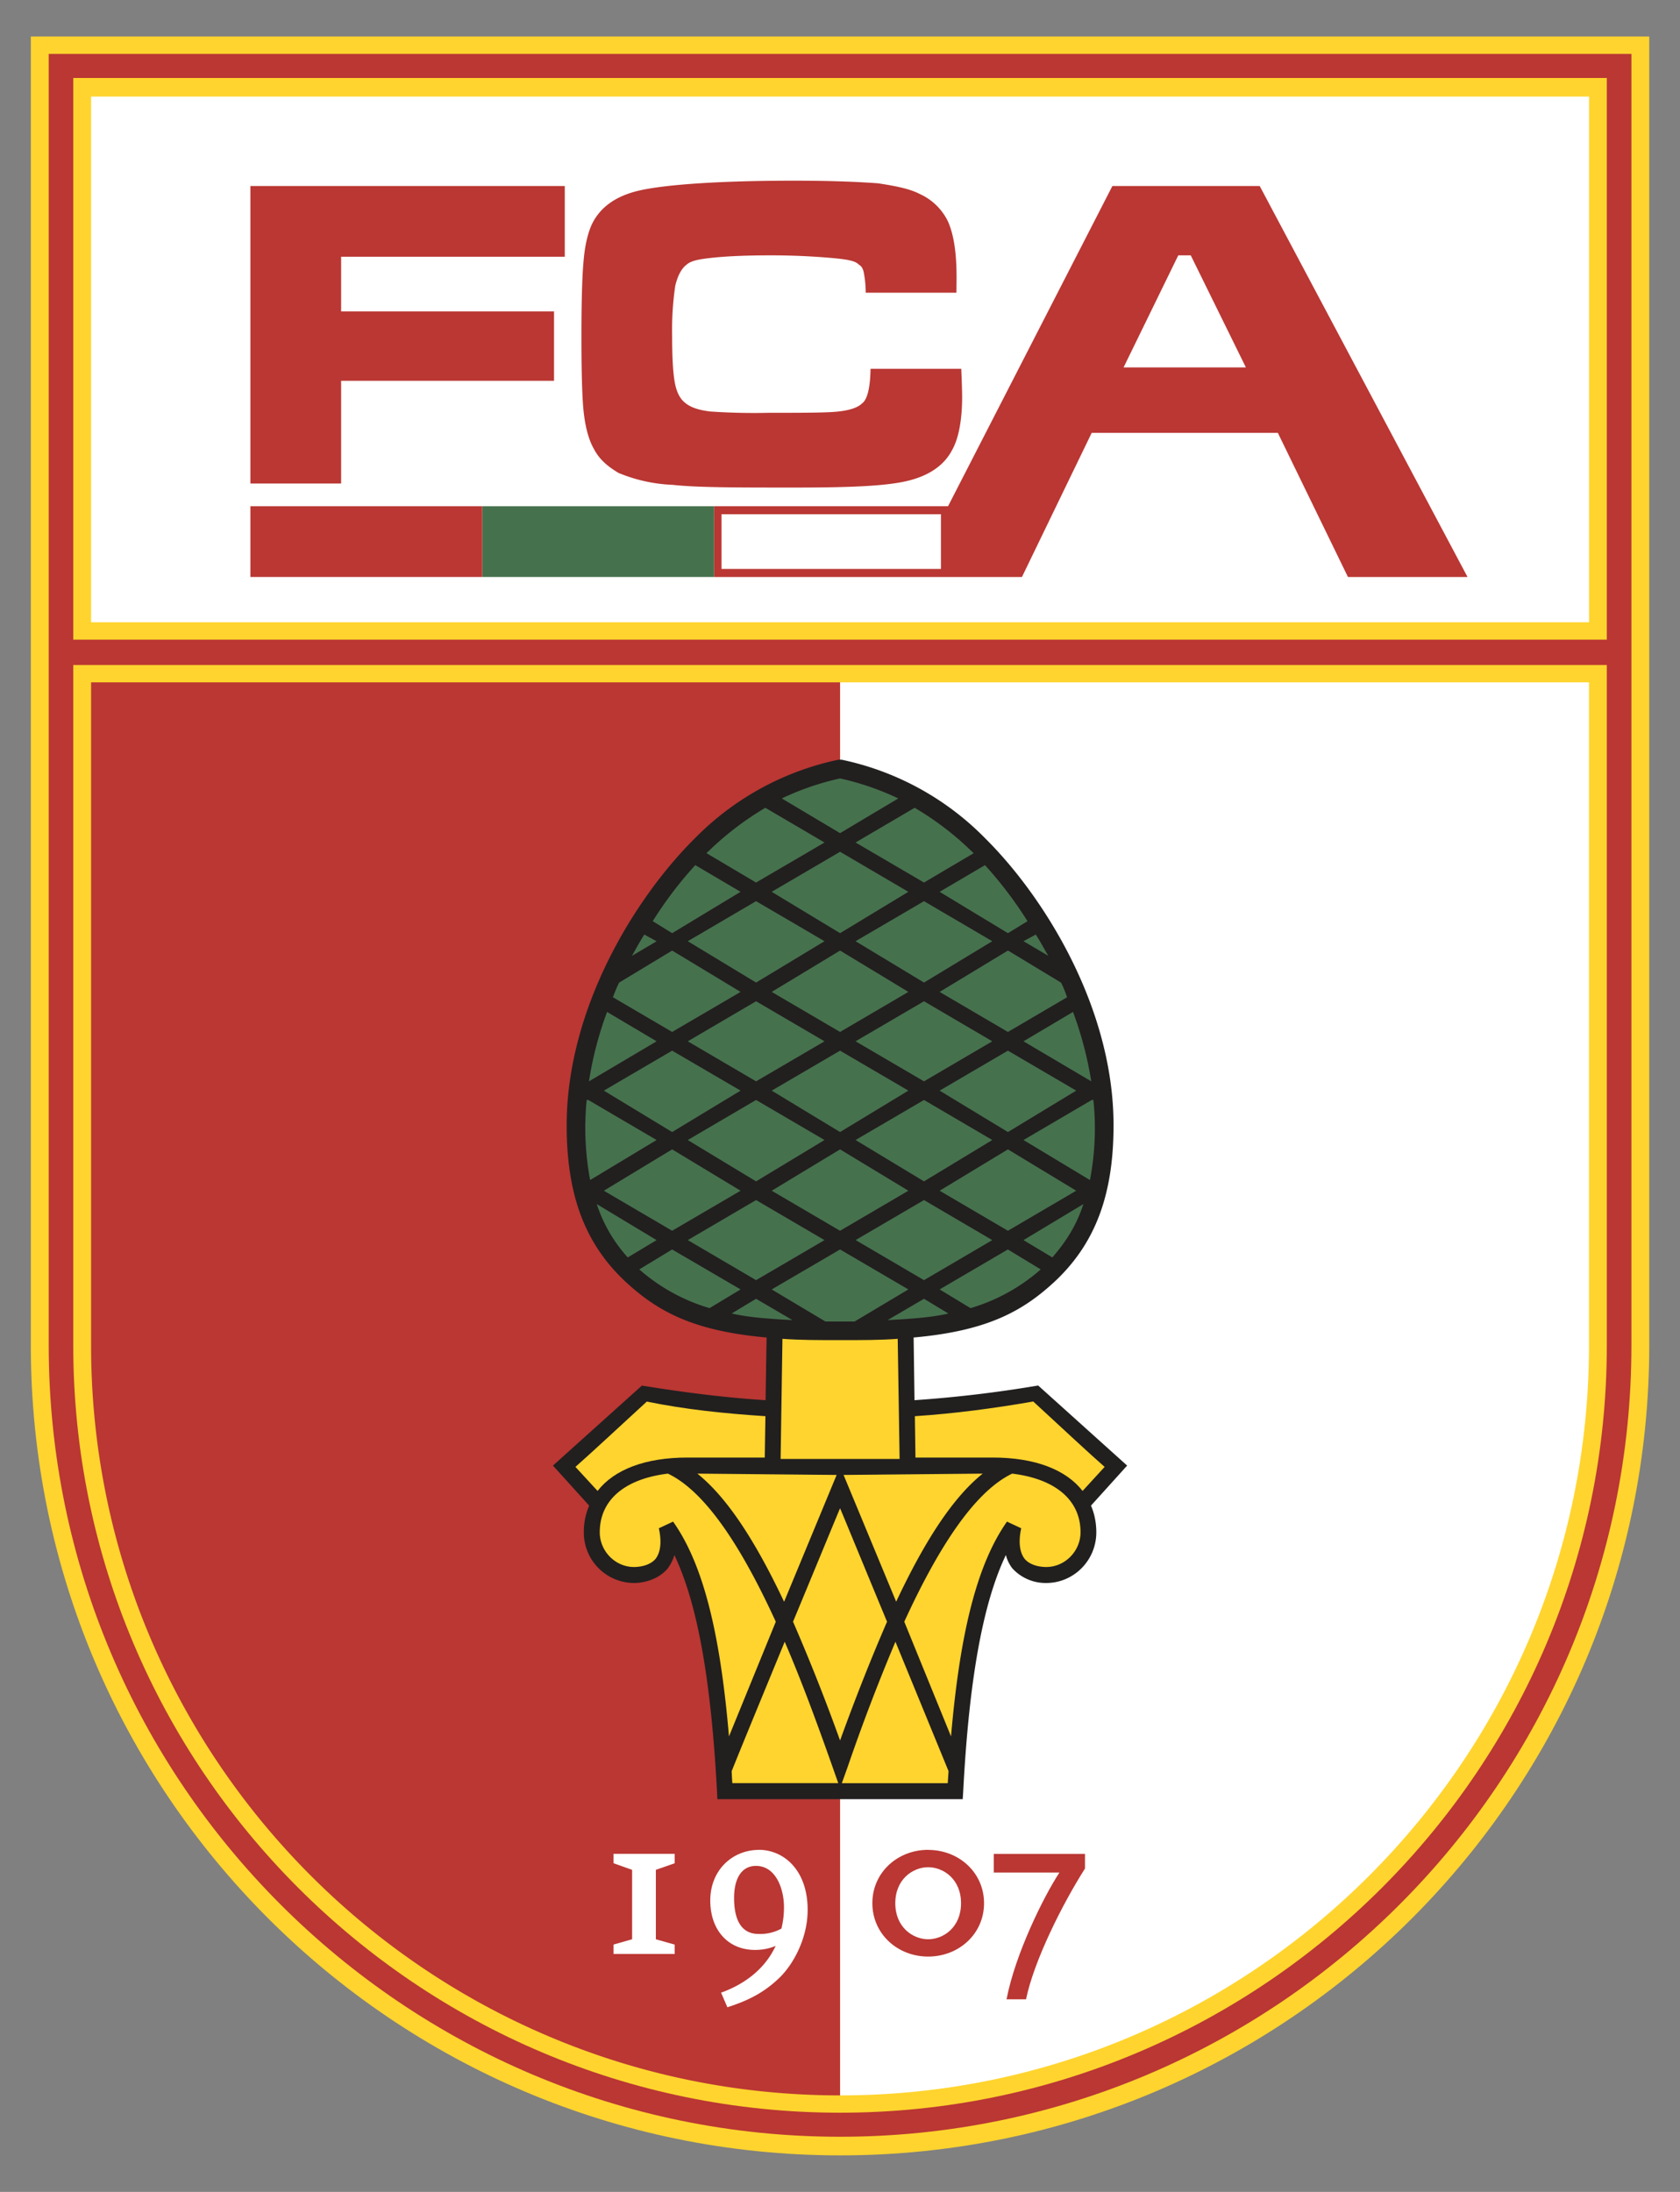
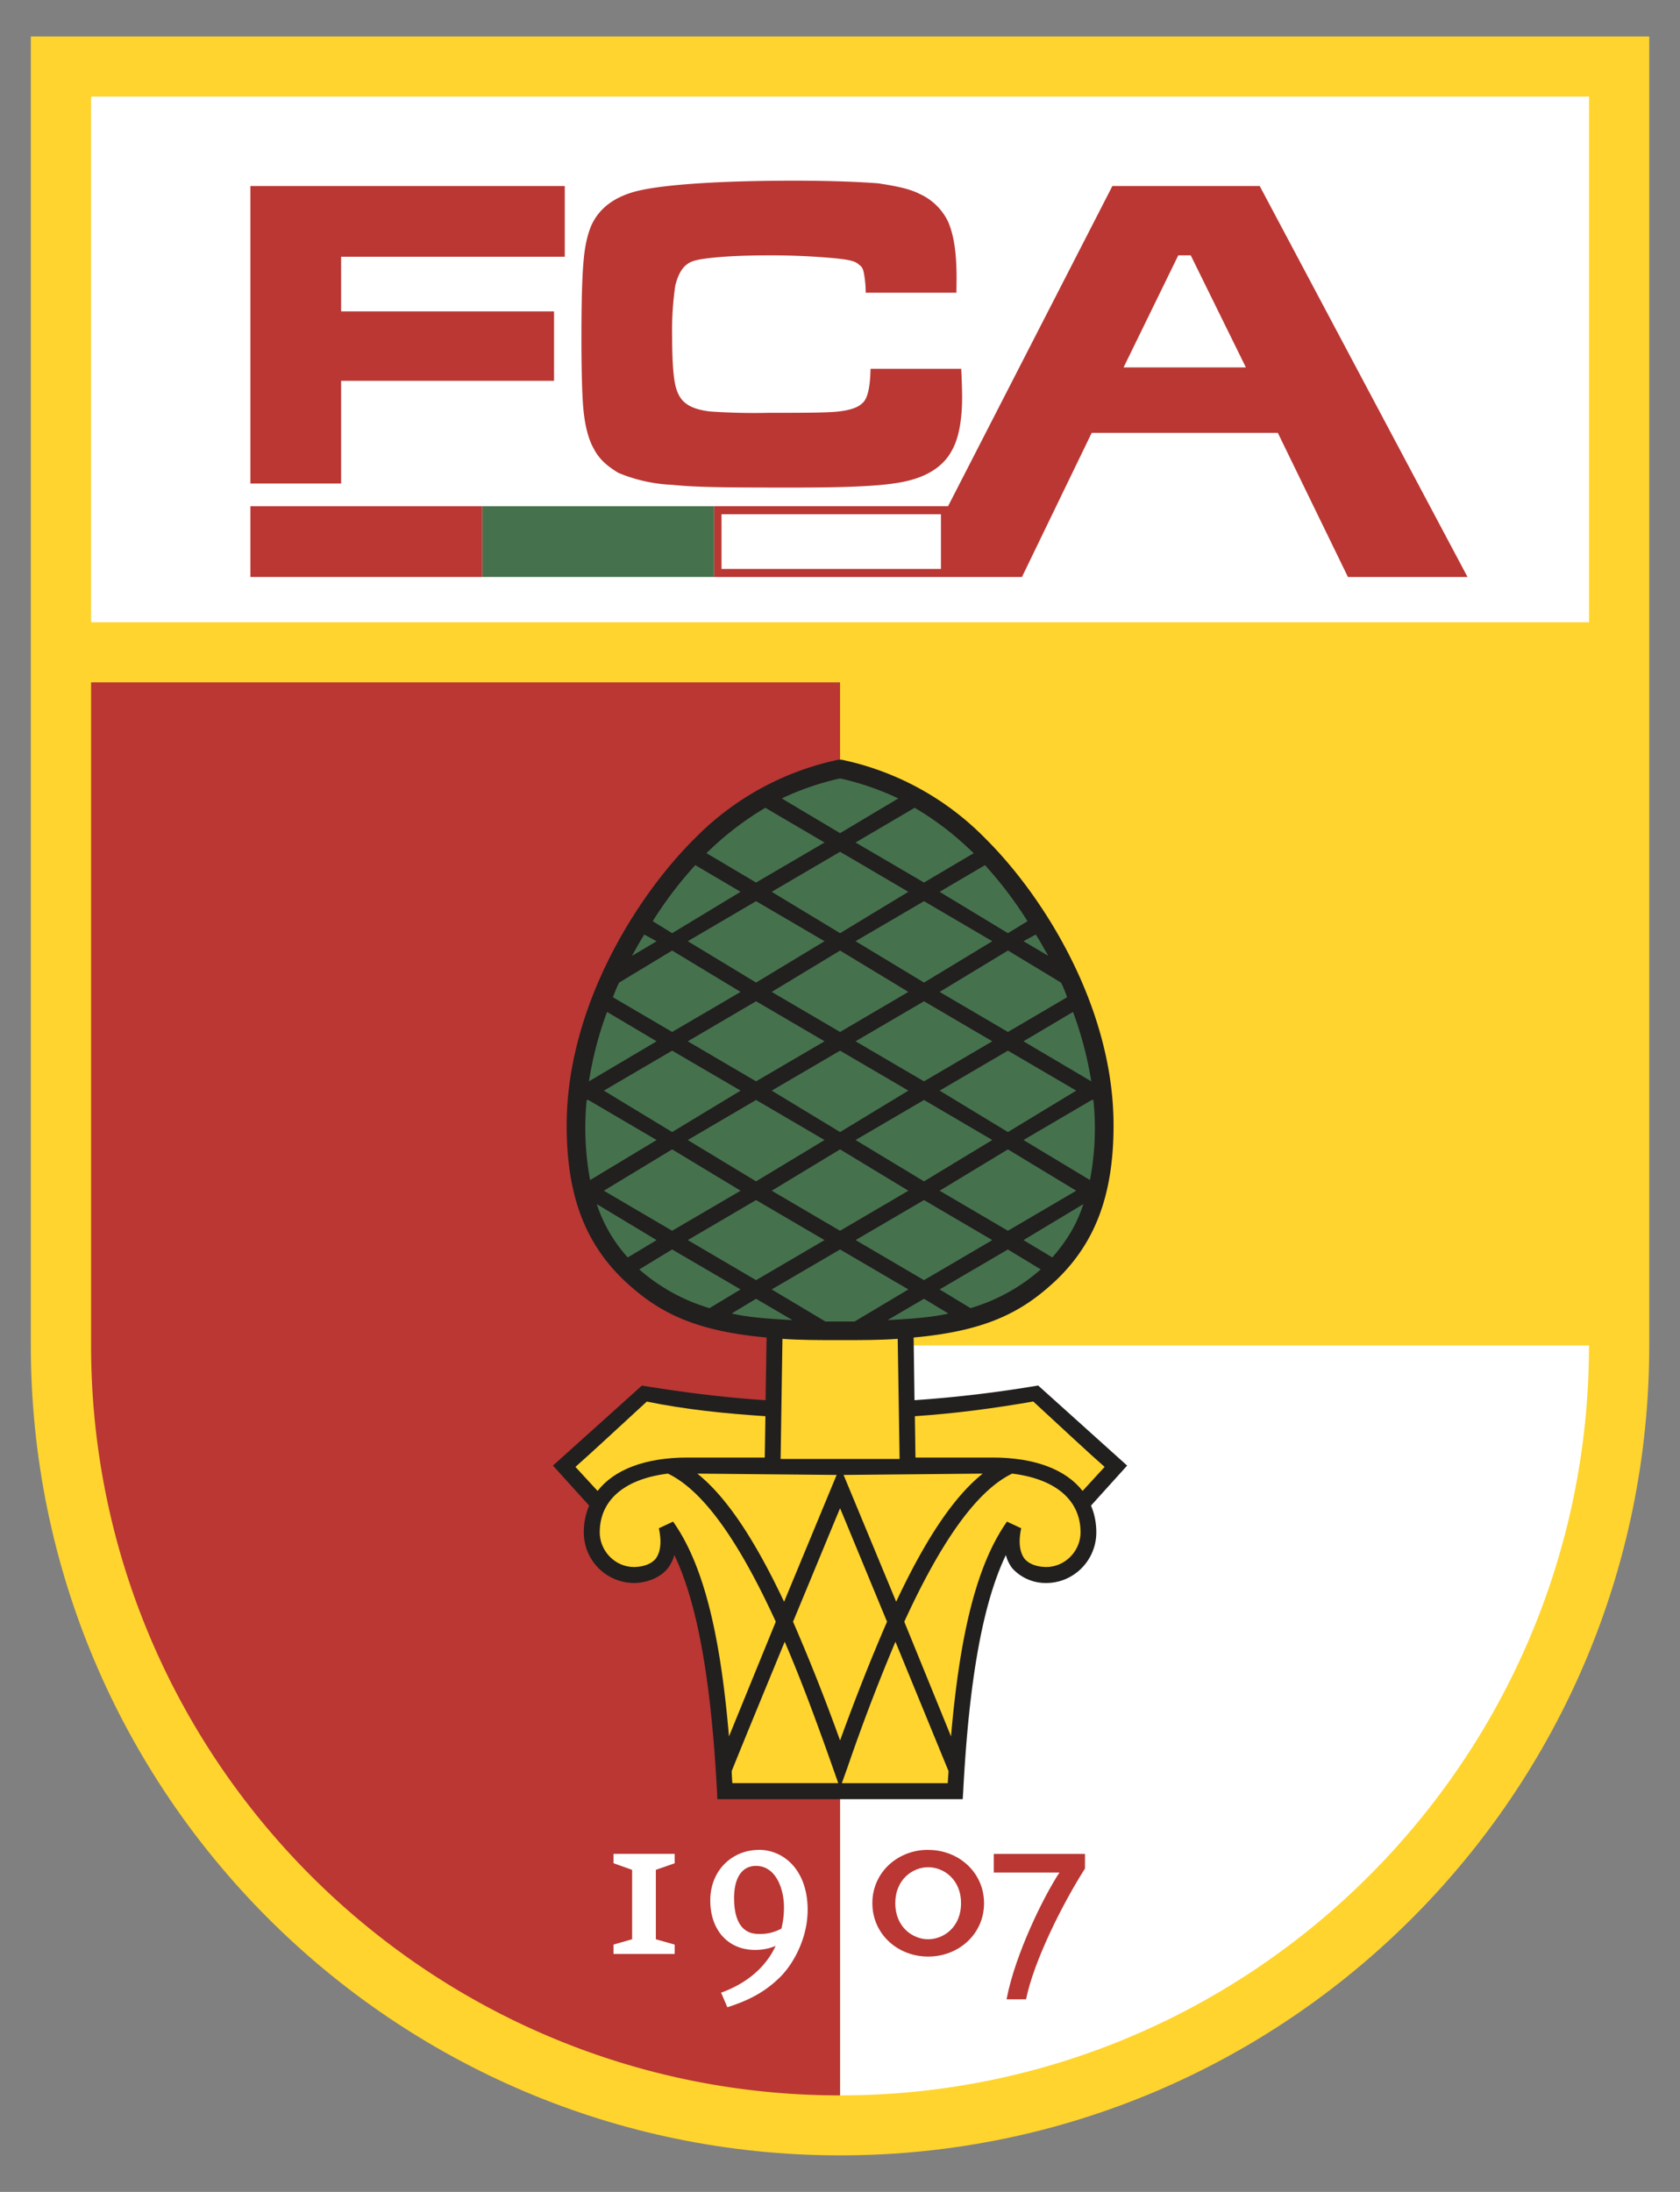
<svg xmlns="http://www.w3.org/2000/svg" width="230" height="300" version="1.0">
  <rect width="100%" height="100%" fill="#808080" stroke="none" />
  <path d="M15.87 26.88v179.15c0 61.18 49.6 110.85 110.8 110.85 61.17 0 110.77-49.67 110.77-110.85V26.88H15.87" style="font-size:9px;letter-spacing:0;word-spacing:0;fill:#ffd42e;fill-rule:nonzero;stroke:none;stroke-width:.253;stroke-linecap:butt;stroke-linejoin:miter;stroke-miterlimit:4;stroke-dasharray:none;font-family:fnt1" transform="translate(-11.65 -21.88)" />
-   <path d="M235 29.26v176.77c0 59.72-48.6 108.3-108.34 108.3-59.73 0-108.34-48.58-108.34-108.3V29.26h216.67" style="font-size:9px;letter-spacing:0;word-spacing:0;fill:#ba3733;fill-rule:nonzero;stroke:none;stroke-width:.253;stroke-linecap:butt;stroke-linejoin:miter;stroke-miterlimit:4;stroke-dasharray:none;font-family:fnt1" transform="translate(-11.65 -21.88)" />
  <path d="M21.68 206.03c0 57.9 47.1 105.01 104.98 105.01s104.97-47.12 104.97-105V112.9H21.68v93.13M231.63 32.55H21.68v76.88h209.95V32.55" style="font-size:9px;letter-spacing:0;word-spacing:0;fill:#ffd42e;fill-rule:nonzero;stroke:none;stroke-width:.253;stroke-linecap:butt;stroke-linejoin:miter;stroke-miterlimit:4;stroke-dasharray:none;font-family:fnt1" transform="translate(-11.65 -21.88)" />
-   <path d="M229.19 35.1H24.12v71.95H229.2V35.1M126.66 115.27v193.4c56.52 0 102.53-46.02 102.53-102.64v-90.76H126.66" style="font-size:9px;letter-spacing:0;word-spacing:0;fill:#fff;fill-rule:nonzero;stroke:none;stroke-width:.253;stroke-linecap:butt;stroke-linejoin:miter;stroke-miterlimit:4;stroke-dasharray:none;font-family:fnt1" transform="translate(-11.65 -21.88)" />
+   <path d="M229.19 35.1H24.12v71.95H229.2V35.1M126.66 115.27v193.4c56.52 0 102.53-46.02 102.53-102.64H126.66" style="font-size:9px;letter-spacing:0;word-spacing:0;fill:#fff;fill-rule:nonzero;stroke:none;stroke-width:.253;stroke-linecap:butt;stroke-linejoin:miter;stroke-miterlimit:4;stroke-dasharray:none;font-family:fnt1" transform="translate(-11.65 -21.88)" />
  <path d="M45.93 47.34h43.04v9.68H58.35v7.48H87.5V74H58.35v14.06H45.93V47.34M130.83 72.36h12.42c.09 2 .12 3.28.12 3.83 0 3.1-.45 5.66-1.38 7.3-1.05 2.02-3.07 3.48-6.07 4.2-3.01.74-8.2.92-15.6.92-7.75 0-13.27 0-16.58-.37a21.52 21.52 0 0 1-7.43-1.64c-1.5-.91-2.6-1.83-3.36-3.29-.73-1.27-1.2-3.1-1.42-5.3-.18-1.82-.28-5.29-.28-10.04 0-4.74.1-8.21.28-10.22.18-2.2.53-3.66 1.04-4.93 1.13-2.56 3.43-4.2 6.9-4.93 3.45-.73 10.45-1.28 20.95-1.28 5.24 0 9.06.18 11.45.36 2.4.37 4.29.73 5.7 1.46a7.91 7.91 0 0 1 3.9 3.84c.77 1.82 1.14 4.2 1.14 7.67l-.02 2h-12.42a14.75 14.75 0 0 0-.26-2.73c-.1-.55-.32-.92-.67-1.1-.48-.55-1.68-.73-3.6-.91a94.44 94.44 0 0 0-8.78-.37c-3.87 0-6.56.19-8.06.37-1.5.18-2.55.36-3.16.91-.74.55-1.26 1.65-1.55 2.92a41.97 41.97 0 0 0-.42 6.94c0 2.93.13 5.12.39 6.4.25 1.27.74 2.19 1.5 2.73.69.55 1.8.92 3.32 1.1a88 88 0 0 0 8.07.18c4.75 0 7.92 0 9.51-.18 1.57-.18 2.65-.55 3.2-1.1.75-.54 1.13-2.19 1.17-4.74M24.12 115.27v90.76c0 56.62 46 102.64 102.54 102.64v-193.4H24.12" style="font-size:9px;letter-spacing:0;word-spacing:0;fill:#ba3733;fill-rule:nonzero;stroke:none;stroke-width:.253;stroke-linecap:butt;stroke-linejoin:miter;stroke-miterlimit:4;stroke-dasharray:none;font-family:fnt1" transform="translate(-11.65 -21.88)" />
  <path d="m165.47 72.17 7.49-15.34h1.71l7.55 15.34h-16.75zm18.65-24.83h-20.18l-22.5 43.83H109.4v9.68h42.16l9.55-19.73h25.48l9.6 19.73h16.37l-28.45-53.51" style="font-size:9px;letter-spacing:0;word-spacing:0;fill:#ba3733;fill-rule:nonzero;stroke:none;stroke-width:.253;stroke-linecap:butt;stroke-linejoin:miter;stroke-miterlimit:4;stroke-dasharray:none;font-family:fnt1" transform="translate(-11.65 -21.88)" />
  <path d="M77.67 100.85h31.74v-9.68H77.67v9.68z" style="font-size:9px;letter-spacing:0;word-spacing:0;fill:#46714d;fill-rule:nonzero;stroke:none;stroke-width:.253;stroke-linecap:butt;stroke-linejoin:miter;stroke-miterlimit:4;stroke-dasharray:none;font-family:fnt1" transform="translate(-11.65 -21.88)" />
  <path d="M45.93 100.85h31.74v-9.68H45.93v9.68z" style="font-size:9px;letter-spacing:0;word-spacing:0;fill:#ba3733;fill-rule:nonzero;stroke:none;stroke-width:.253;stroke-linecap:butt;stroke-linejoin:miter;stroke-miterlimit:4;stroke-dasharray:none;font-family:fnt1" transform="translate(-11.65 -21.88)" />
  <path d="M110.43 92.26v7.49h30.04v-7.49h-30.04M115.47 286.57c-1.88 0-3.32-1.28-3.32-4.93 0-2.56.96-4.38 3-4.38 2.7 0 3.83 3.1 3.83 5.66 0 1.1-.13 2-.35 2.92a6 6 0 0 1-3.16.73zm.07-11.5c-3.58 0-6.65 2.73-6.65 6.93 0 4.02 2.42 6.76 6.12 6.76 1.04 0 1.94-.18 2.83-.55-1.53 3.29-4.42 5.3-7.47 6.4l.86 2c2.81-.91 5.08-2 7.29-4.2 1.8-1.82 3.7-5.3 3.7-9.13 0-5.48-3.3-8.22-6.68-8.22M101.44 277.8l2.58-.9v-1.29h-8.38v1.28l2.55.91v9.5l-2.55.73v1.28h8.38v-1.28l-2.58-.73v-9.5" style="font-size:9px;letter-spacing:0;word-spacing:0;fill:#fff;fill-rule:nonzero;stroke:none;stroke-width:.253;stroke-linecap:butt;stroke-linejoin:miter;stroke-miterlimit:4;stroke-dasharray:none;font-family:fnt1" transform="translate(-11.65 -21.88)" />
  <path d="M138.72 287.3c-2.09 0-4.5-1.64-4.5-4.93s2.41-4.93 4.5-4.93c2.1 0 4.5 1.64 4.5 4.93s-2.4 4.93-4.5 4.93zm0-12.24c-4.19 0-7.64 3.1-7.64 7.3 0 4.21 3.45 7.31 7.64 7.31 4.2 0 7.65-3.1 7.65-7.3 0-4.2-3.45-7.3-7.65-7.3M147.7 275.61v2.56h8.99c-2.16 3.29-6.05 11.14-7.24 17.35h2.67c1.08-5.3 5.04-13.15 8.07-17.9v-2H147.7" style="font-size:9px;letter-spacing:0;word-spacing:0;fill:#ba3733;fill-rule:nonzero;stroke:none;stroke-width:.253;stroke-linecap:butt;stroke-linejoin:miter;stroke-miterlimit:4;stroke-dasharray:none;font-family:fnt1" transform="translate(-11.65 -21.88)" />
  <path d="m165.96 222.47-12.18-10.96a170.7 170.7 0 0 1-16.93 2.01l-.12-8.58c10.19-.91 15.06-3.65 19.52-7.85 5.35-5.12 7.85-11.7 7.85-21.19 0-16.07-9.46-31.23-17.55-39.26a38.63 38.63 0 0 0-19.67-10.78h-.45a38.7 38.7 0 0 0-19.67 10.78c-8.1 8.03-17.53 23.2-17.53 39.26 0 9.5 2.48 16.07 7.83 21.19 4.46 4.2 9.33 6.94 19.54 7.85l-.14 8.58c-5.74-.36-11.38-1.1-16.93-2l-12.18 10.95 4.96 5.48a9 9 0 0 0-.73 3.65 6.9 6.9 0 0 0 6.87 6.94c1.13 0 3.25-.36 4.62-2 .4-.56.7-1.1.9-1.83 3.14 6.57 5.02 16.98 5.84 32.32l.05 1.1h33.59l.07-1.1c.8-15.34 2.7-25.75 5.84-32.32a5 5 0 0 0 .88 1.82 6.17 6.17 0 0 0 4.64 2.01c3.78 0 6.86-3.1 6.86-6.94 0-1.28-.25-2.56-.73-3.65l4.95-5.48" style="font-size:9px;letter-spacing:0;word-spacing:0;fill:#221f1f;fill-rule:nonzero;stroke:none;stroke-width:.253;stroke-linecap:butt;stroke-linejoin:miter;stroke-miterlimit:4;stroke-dasharray:none;font-family:fnt1" transform="translate(-11.65 -21.88)" />
  <path d="m128.65 202.75 7.36-4.39-9.35-5.47-9.36 5.47 7.35 4.39h4.01M140.29 143.94l9.35 5.66 2.68-1.64a54.03 54.03 0 0 0-5.82-7.67l-6.21 3.65M103.67 192.89l-4.5 2.73a25.5 25.5 0 0 0 9.62 5.3l4.25-2.56-9.37-5.47M111.82 201.65c2.35.55 5.07.73 8.32.91l-4.98-2.92-3.34 2.01M133.16 202.56c3.26-.18 6-.36 8.33-.9l-3.34-2.02-4.99 2.92M155.72 193.98c1.9-2.19 3.3-4.38 4.25-7.3l-8.2 4.93 3.95 2.37M161.05 169.88a49.8 49.8 0 0 0-2.5-9.5l-6.78 4.02 9.28 5.48M161.22 172.43h-.1l-9.35 5.48 9.1 5.48a37.39 37.39 0 0 0 .47-10.96h-.13M140.29 198.36l4.23 2.56a25.36 25.36 0 0 0 9.61-5.3l-4.5-2.73-9.34 5.47M93.35 186.68a20.23 20.23 0 0 0 4.24 7.3l3.95-2.37-8.19-4.93M134.63 131.16a37.48 37.48 0 0 0-7.97-2.74 37.23 37.23 0 0 0-7.98 2.74l7.98 4.75 7.97-4.75M124.53 137.19l-8.1-4.75a41.36 41.36 0 0 0-7.86 6.02c-.08 0-.15.19-.2.19l6.79 4.02 9.37-5.48M138.15 142.67l6.81-4.02c-.07 0-.14-.19-.22-.19a40.8 40.8 0 0 0-7.87-6.02l-8.09 4.75 9.37 5.48M113.04 143.94l-6.2-3.65c-2.02 2.2-4 4.75-5.83 7.67l2.66 1.64 9.37-5.66M92.19 172.43h-.22a38.85 38.85 0 0 0 .47 10.96l9.1-5.48-9.35-5.48M94.76 160.38a48.45 48.45 0 0 0-2.48 9.5l9.26-5.48-6.78-4.02M99.86 149.79c-.59.91-1.17 2-1.7 2.92l3.38-2-1.68-.92M103.67 163.12l9.37-5.48-9.37-5.66-7.25 4.38c-.3.55-.58 1.28-.86 2.01l8.11 4.75M117.3 171.15l9.36 5.67 9.35-5.67-9.35-5.47-9.36 5.47M103.67 179.19l-9.35 5.66 9.35 5.48 9.37-5.48-9.37-5.66M105.8 191.6l9.36 5.49 9.37-5.48-9.37-5.48-9.35 5.48M113.04 171.15l-9.37-5.47-9.35 5.47 9.35 5.67 9.37-5.67M124.53 150.7l-9.37-5.48-9.35 5.48 9.35 5.66 9.37-5.66M124.53 164.4l-9.37-5.48-9.35 5.48 9.35 5.48 9.37-5.48M126.66 179.19l-9.36 5.66 9.36 5.48 9.35-5.48-9.35-5.66M128.78 191.6l9.37 5.49 9.35-5.48-9.35-5.48-9.37 5.48M128.78 164.4l9.37 5.48 9.35-5.48-9.35-5.48-9.37 5.48M149.64 176.82l9.35-5.67-9.35-5.47-9.35 5.47 9.35 5.67M140.29 184.85l9.35 5.48 9.35-5.48-9.35-5.66-9.35 5.66M128.78 150.7l9.37 5.66 9.35-5.66-9.35-5.48-9.37 5.48M136.01 143.94l-9.35-5.48-9.36 5.48 9.36 5.66 9.35-5.66M155.17 152.7c-.55-.9-1.11-2-1.72-2.91l-1.68.91 3.4 2M149.64 151.98l-9.35 5.66 9.35 5.48 8.1-4.75c-.25-.73-.54-1.46-.83-2l-7.27-4.4M105.8 177.91l9.36 5.66 9.37-5.66-9.37-5.48-9.35 5.48M126.66 151.98l-9.36 5.66 9.36 5.48 9.35-5.48-9.35-5.66M147.5 177.91l-9.35-5.48-9.37 5.48 9.37 5.66 9.35-5.66" style="font-size:9px;letter-spacing:0;word-spacing:0;fill:#46714d;fill-rule:nonzero;stroke:none;stroke-width:.253;stroke-linecap:butt;stroke-linejoin:miter;stroke-miterlimit:4;stroke-dasharray:none;font-family:fnt1" transform="translate(-11.65 -21.88)" />
  <path d="M105.75 221.37h10.6l.09-5.66c-5.5-.36-10.92-.91-16.24-2-3.98 3.65-7.49 6.93-9.77 8.94l3.03 3.29c2.27-2.92 6.52-4.57 12.3-4.57M153.1 213.7c-5.3.92-10.71 1.65-16.2 2.01l.08 5.66h10.58c5.77 0 10.02 1.65 12.3 4.57l3.02-3.29c-2.29-2-5.8-5.3-9.77-8.95M126.66 221.56h-8.14l.25-16.44c2.36.18 4.97.18 7.9.18 2.92 0 5.53 0 7.88-.18l.26 16.44h-8.15" style="font-size:9px;letter-spacing:0;word-spacing:0;fill:#ffd42e;fill-rule:nonzero;stroke:none;stroke-width:.253;stroke-linecap:butt;stroke-linejoin:miter;stroke-miterlimit:4;stroke-dasharray:none;font-family:fnt1" transform="translate(-11.65 -21.88)" />
  <path d="M103.09 223.57c-5.97.73-9.33 3.65-9.33 8.03 0 2.56 2.1 4.75 4.69 4.75.75 0 2.14-.18 2.94-1.1.71-.91.86-2.37.46-4.2l1.95-.91c4 5.66 6.41 14.8 7.65 29.4l6.41-15.7c-4.44-9.68-9.42-17.72-14.77-20.27M119 241.1l7.19-17.35-19.07-.18c3.87 3.1 7.73 8.76 11.87 17.53M146.19 223.57l-19.05.18 7.2 17.35c4.12-8.77 7.97-14.43 11.85-17.53M120.22 243.84c2.06 4.74 4.2 10.04 6.44 16.25 2.25-6.2 4.37-11.5 6.43-16.25-3.03-7.3-5.73-13.88-6.43-15.53-.7 1.65-3.4 8.22-6.44 15.53M119.08 246.58c-2.7 6.57-5.5 13.33-7.26 17.71.02.55.05 1.1.09 1.64h14.5l-.77-2.19c-2-5.66-4.2-11.69-6.56-17.16M150.22 223.57c-5.33 2.55-10.33 10.59-14.77 20.27l6.4 15.7c1.25-14.6 3.68-23.74 7.66-29.4l1.95.91c-.4 1.83-.23 3.29.48 4.2.8.92 2.17 1.1 2.94 1.1 2.6 0 4.7-2.2 4.7-4.75 0-4.38-3.39-7.3-9.36-8.03M127.69 263.74l-.79 2.2h14.5l.11-1.65-7.27-17.71a265.9 265.9 0 0 0-6.55 17.16" style="font-size:9px;letter-spacing:0;word-spacing:0;fill:#ffd42e;fill-rule:nonzero;stroke:none;stroke-width:.253;stroke-linecap:butt;stroke-linejoin:miter;stroke-miterlimit:4;stroke-dasharray:none;font-family:fnt1" transform="translate(-11.65 -21.88)" />
</svg>